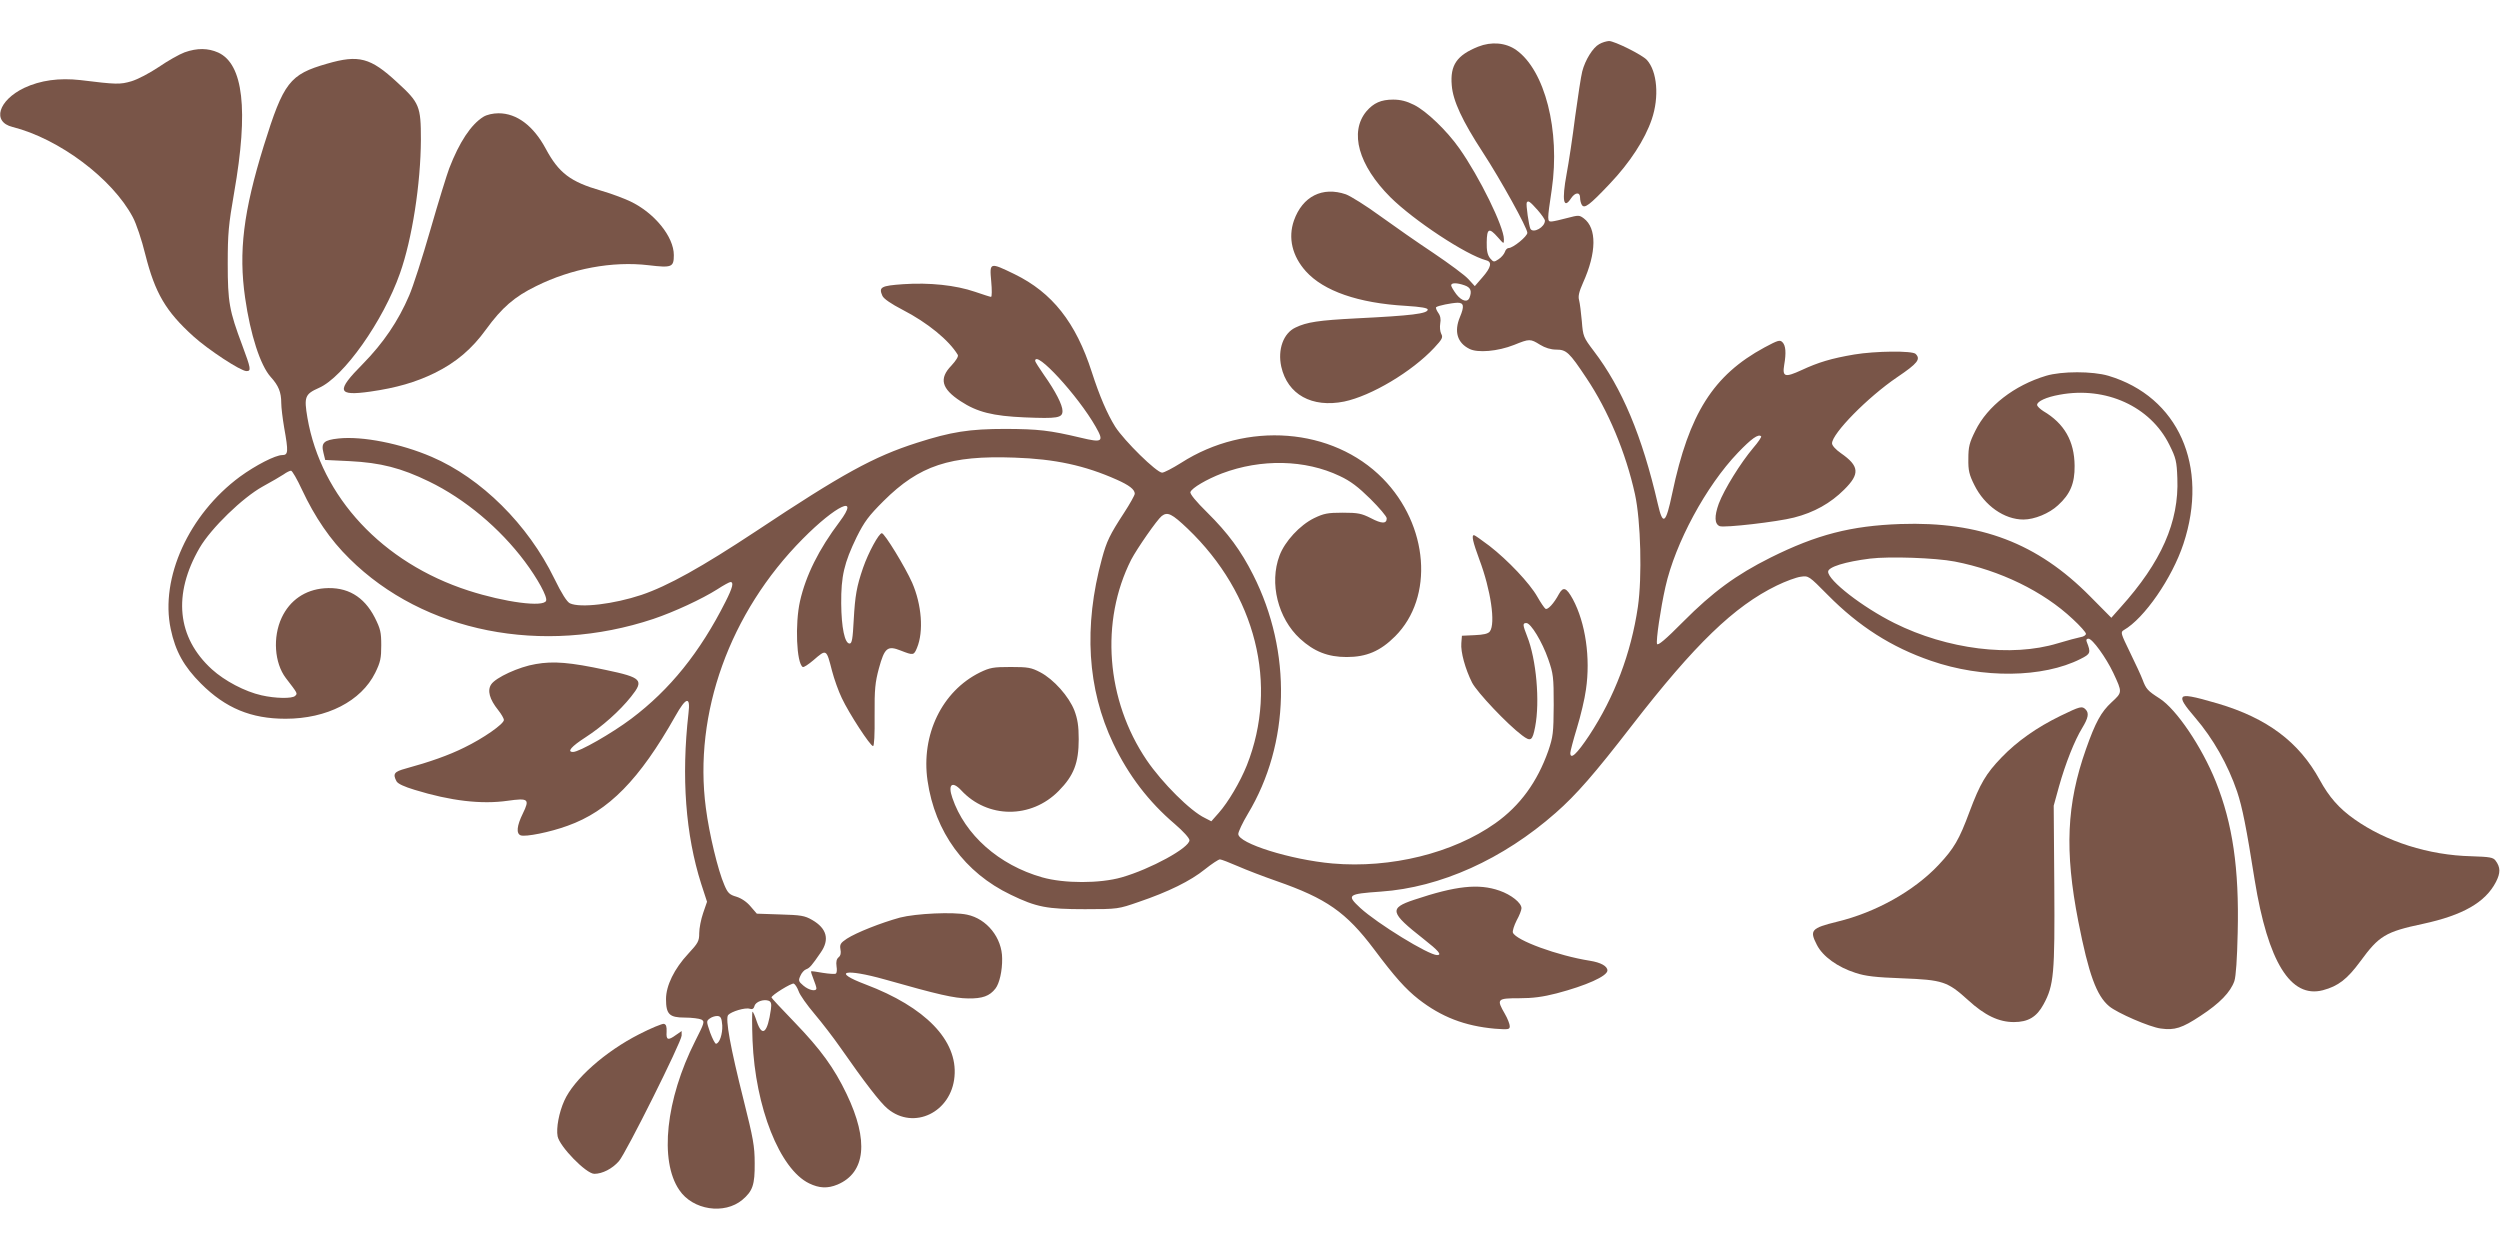
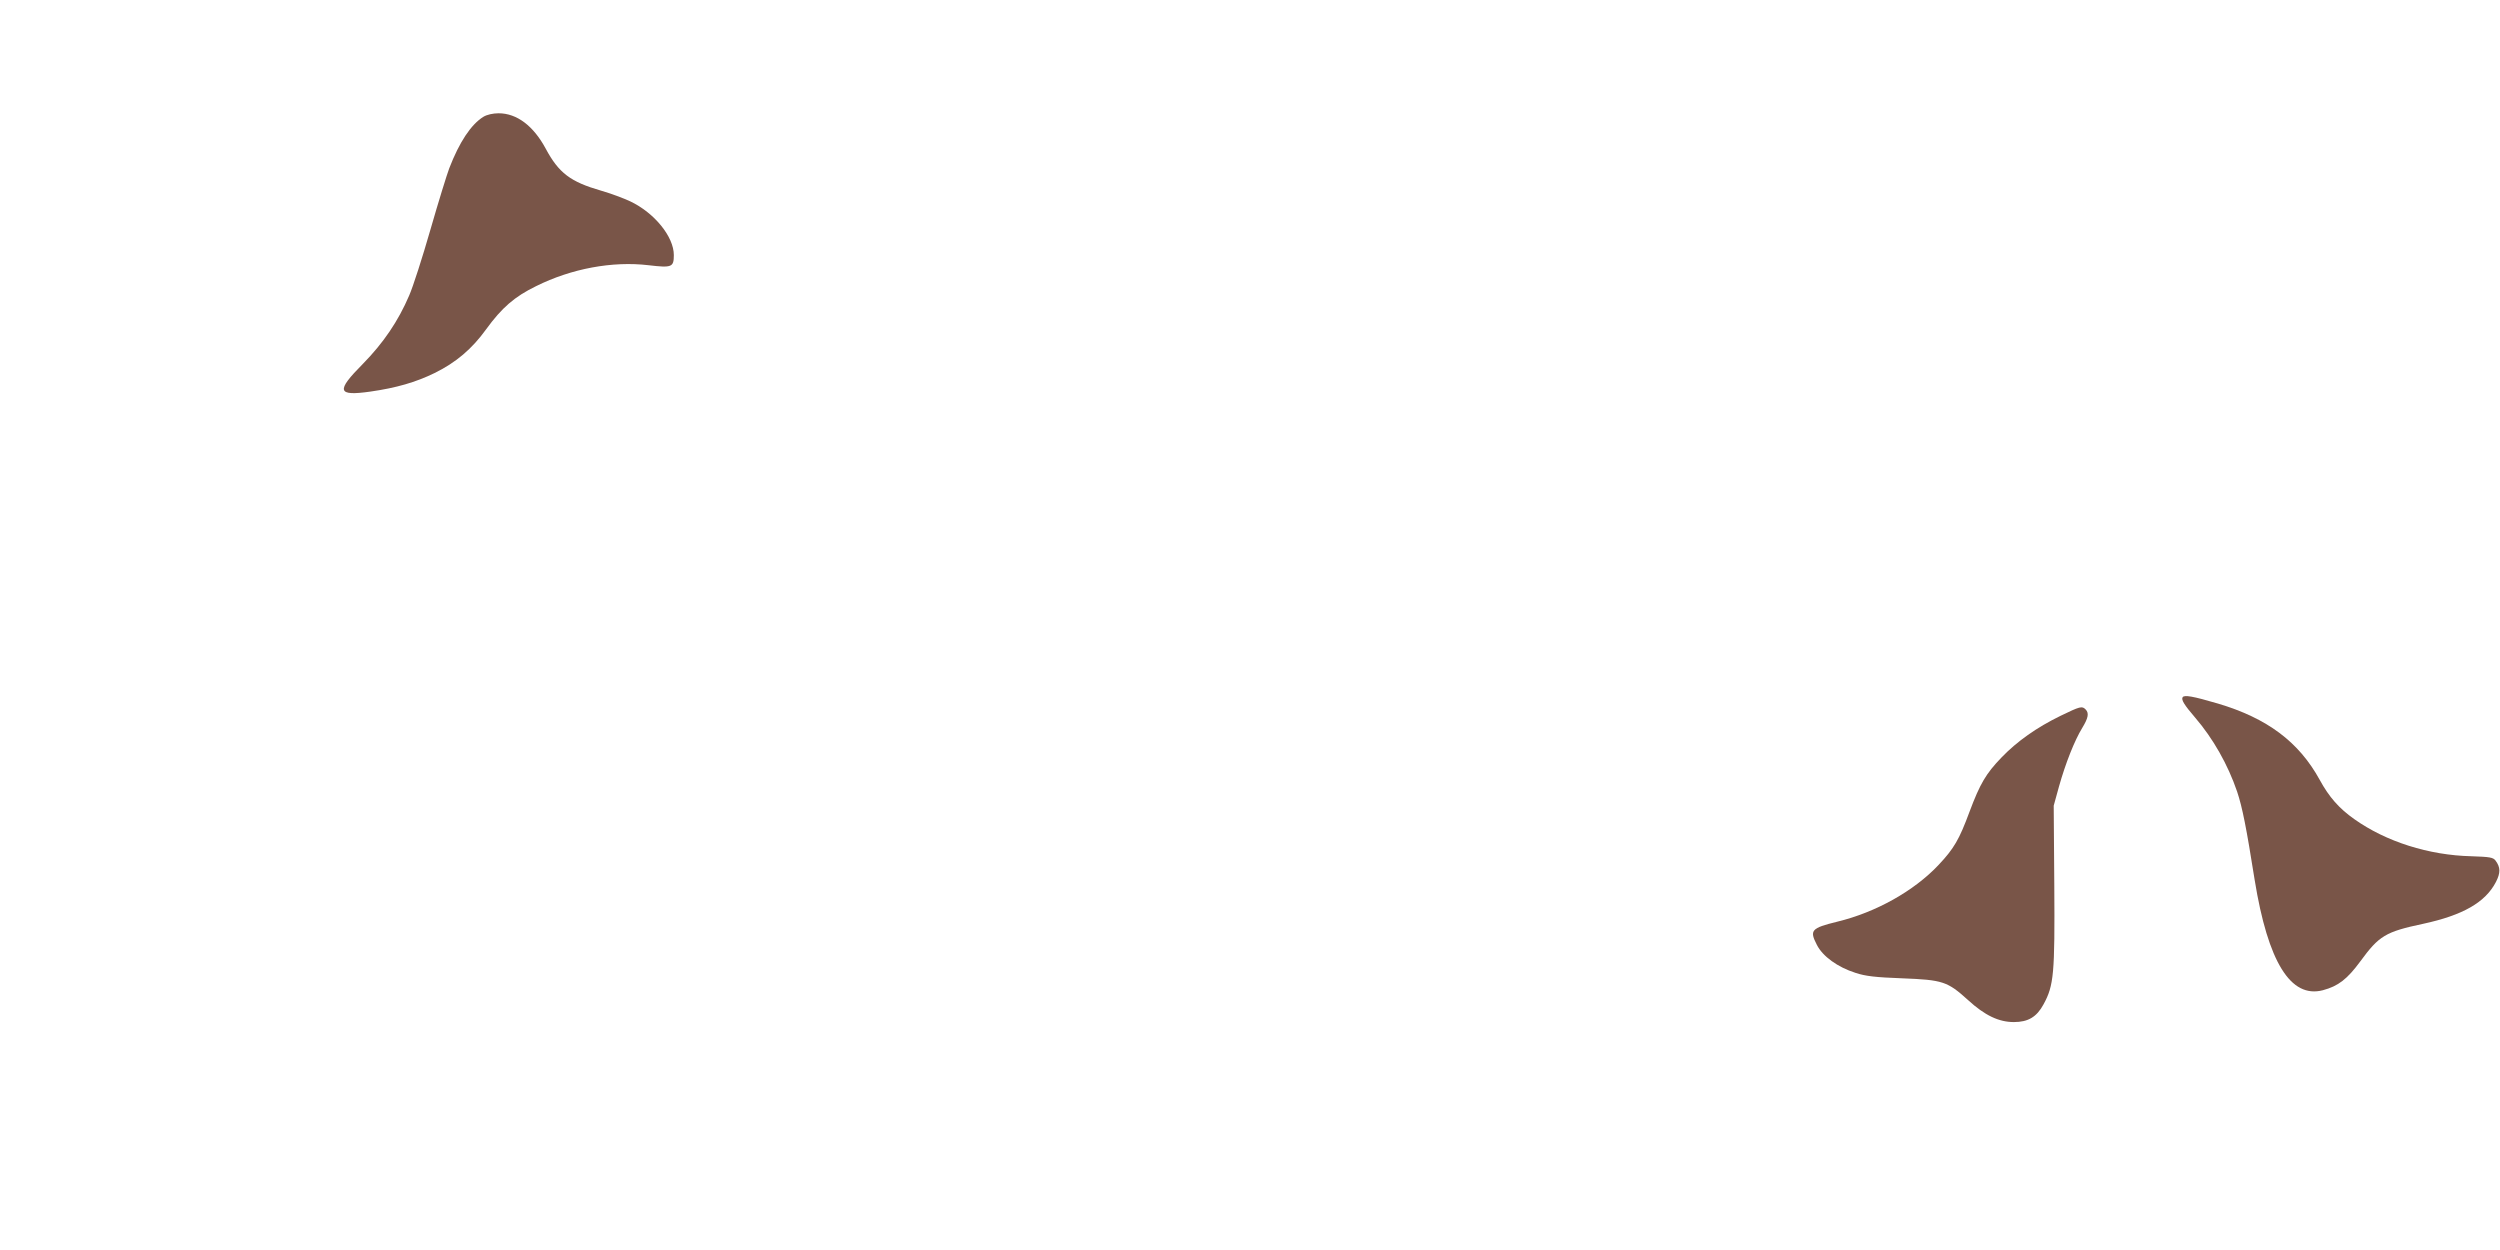
<svg xmlns="http://www.w3.org/2000/svg" version="1.0" width="1280pt" height="640pt" viewBox="0 0 1280 640" preserveAspectRatio="xMidYMid meet">
  <g transform="translate(0,640) scale(0.1,-0.1)" fill="#795548" stroke="none">
-     <path d="M8188 6174 c-32 -17 -72 -81 -87 -140 -6 -23 -22 -127 -36 -230 -13 -104 -33 -237 -44 -295 -25 -135 -16 -184 23 -124 21 31 46 33 46 3 0 -13 4 -29 9 -37 13 -21 39 -2 142 107 104 109 181 228 216 331 39 114 28 246 -25 304 -23 26 -166 97 -194 97 -13 -1 -35 -7 -50 -16z" />
-     <path d="M7568 6161 c-109 -44 -144 -94 -135 -198 6 -79 54 -182 159 -343 92 -141 228 -387 228 -412 0 -18 -73 -78 -96 -78 -7 0 -16 -9 -19 -20 -4 -11 -18 -28 -32 -37 -24 -16 -26 -16 -44 5 -13 17 -18 39 -17 82 1 71 12 76 57 25 31 -35 31 -36 31 -10 0 64 -125 319 -228 465 -64 91 -168 191 -232 223 -38 19 -69 27 -107 27 -62 0 -100 -17 -137 -60 -88 -106 -41 -276 123 -440 120 -119 388 -296 491 -323 31 -8 24 -37 -20 -87 l-39 -45 -33 36 c-18 20 -98 79 -178 133 -80 53 -203 139 -275 191 -71 52 -150 101 -174 110 -120 41 -222 -10 -266 -134 -31 -89 -9 -182 61 -260 91 -101 268 -163 512 -177 79 -5 112 -11 112 -19 0 -21 -82 -31 -365 -45 -194 -10 -254 -19 -312 -47 -62 -29 -92 -112 -73 -200 32 -143 157 -212 322 -179 139 29 347 153 461 275 42 45 46 54 36 72 -6 12 -8 35 -5 53 4 21 1 39 -10 54 -9 13 -14 26 -11 29 8 8 79 22 110 23 32 0 35 -18 12 -73 -31 -74 -14 -132 48 -163 42 -22 146 -13 229 20 79 32 83 32 133 1 26 -16 55 -25 83 -25 52 0 67 -14 154 -145 112 -167 202 -382 249 -595 30 -137 37 -425 15 -577 -35 -238 -120 -462 -249 -658 -63 -95 -97 -127 -97 -90 0 8 15 66 34 128 19 62 40 150 46 196 24 162 -2 342 -67 463 -33 60 -49 66 -71 27 -26 -49 -58 -83 -69 -76 -6 4 -25 32 -42 62 -39 69 -151 187 -245 260 -40 30 -75 55 -79 55 -14 0 -6 -34 27 -124 59 -156 84 -329 54 -369 -9 -12 -32 -17 -78 -19 l-65 -3 -3 -38 c-4 -45 20 -132 55 -202 26 -50 180 -213 256 -270 45 -34 53 -28 67 44 25 130 6 345 -41 463 -23 59 -24 68 -4 68 23 0 81 -96 112 -185 26 -75 28 -91 28 -235 -1 -143 -3 -161 -28 -235 -56 -158 -144 -280 -271 -370 -216 -153 -535 -232 -834 -206 -214 19 -482 103 -482 151 0 11 22 58 49 103 216 359 227 829 27 1224 -62 123 -128 213 -235 319 -57 56 -90 96 -86 105 8 21 83 65 161 95 201 76 427 71 603 -13 56 -26 95 -56 158 -118 45 -45 83 -89 83 -99 0 -29 -26 -28 -81 1 -48 24 -65 28 -144 28 -78 0 -97 -4 -147 -28 -73 -36 -150 -119 -177 -192 -53 -141 -8 -321 105 -425 72 -66 143 -94 239 -94 101 0 172 30 248 106 200 200 172 569 -63 808 -257 261 -698 295 -1033 80 -43 -27 -87 -50 -97 -50 -28 0 -193 162 -240 235 -41 66 -80 156 -120 280 -82 255 -203 407 -395 501 -128 62 -129 62 -120 -36 4 -44 4 -80 -1 -80 -4 0 -41 12 -82 26 -99 34 -233 48 -367 39 -115 -8 -127 -15 -107 -60 7 -15 45 -41 103 -71 128 -66 238 -156 283 -231 4 -8 -9 -29 -33 -55 -64 -66 -51 -118 47 -182 85 -56 165 -76 328 -83 168 -7 194 -3 194 33 0 31 -36 101 -94 183 -25 36 -46 69 -46 73 0 60 219 -177 310 -337 44 -77 35 -83 -77 -56 -160 38 -216 44 -383 45 -188 0 -280 -15 -455 -71 -222 -71 -382 -159 -823 -452 -280 -185 -452 -281 -588 -327 -141 -47 -313 -68 -366 -43 -15 7 -42 49 -80 127 -135 277 -374 514 -628 623 -158 68 -354 107 -477 94 -75 -8 -90 -22 -77 -73 l9 -37 125 -6 c159 -8 264 -35 406 -104 184 -89 363 -239 491 -410 65 -87 117 -181 109 -201 -13 -34 -211 -8 -397 52 -440 142 -755 479 -825 885 -18 107 -13 121 59 153 126 55 329 342 415 587 62 175 106 458 107 684 0 171 -7 189 -122 294 -136 126 -196 142 -358 95 -192 -55 -223 -95 -324 -419 -105 -339 -130 -544 -96 -780 27 -189 78 -346 131 -405 40 -44 54 -78 54 -133 0 -23 7 -80 15 -127 22 -123 21 -140 -10 -140 -35 0 -136 -52 -217 -111 -261 -193 -409 -518 -354 -779 24 -115 68 -193 155 -280 126 -126 257 -180 433 -180 212 0 387 90 459 235 27 55 31 75 31 141 0 67 -4 84 -33 142 -56 109 -142 159 -259 150 -98 -8 -176 -61 -218 -151 -46 -99 -37 -231 21 -308 63 -82 61 -79 48 -92 -15 -15 -102 -13 -172 3 -85 19 -189 74 -254 133 -179 163 -201 384 -63 622 59 101 220 257 323 314 44 24 92 52 107 62 15 11 32 19 38 19 6 0 31 -43 56 -97 66 -141 145 -257 243 -353 381 -378 989 -498 1556 -309 107 36 249 102 328 152 32 21 62 37 67 37 18 0 11 -29 -25 -100 -131 -260 -285 -451 -483 -600 -100 -75 -266 -170 -298 -170 -33 0 -9 28 64 75 85 55 175 135 233 208 68 85 56 98 -130 137 -182 39 -267 46 -358 30 -86 -14 -205 -69 -228 -104 -21 -31 -9 -76 36 -132 16 -20 29 -43 29 -50 0 -21 -107 -95 -202 -141 -80 -40 -180 -75 -301 -108 -59 -16 -67 -27 -47 -65 7 -13 40 -28 93 -44 185 -57 342 -75 476 -56 107 15 114 9 78 -65 -31 -63 -35 -103 -11 -112 24 -9 150 16 240 49 210 75 368 236 552 562 55 98 78 103 67 14 -37 -327 -15 -621 65 -873 l30 -92 -20 -58 c-11 -32 -20 -78 -20 -103 0 -40 -5 -50 -56 -105 -72 -77 -114 -164 -114 -232 0 -78 17 -95 96 -95 36 0 74 -5 85 -10 18 -10 16 -16 -32 -111 -150 -297 -184 -612 -81 -762 69 -103 231 -127 323 -50 53 45 64 77 63 188 0 87 -8 128 -56 320 -69 274 -95 419 -80 438 16 18 88 40 111 32 13 -4 20 0 24 14 5 22 47 37 73 27 12 -5 15 -15 11 -44 -17 -120 -44 -145 -72 -63 -9 28 -19 51 -22 51 -3 0 -3 -66 0 -148 14 -341 139 -658 290 -731 52 -25 94 -27 145 -6 144 61 161 225 47 463 -64 134 -133 229 -267 368 -65 67 -118 124 -118 127 0 12 103 75 114 71 7 -3 18 -20 25 -39 6 -19 43 -71 82 -117 38 -45 98 -123 132 -172 124 -178 205 -283 242 -313 134 -111 326 -18 342 165 17 185 -149 356 -456 472 -175 66 -106 83 100 25 275 -78 354 -96 426 -97 73 -1 110 12 140 51 20 26 35 90 34 153 0 106 -78 204 -180 225 -70 15 -261 6 -343 -15 -98 -27 -222 -76 -272 -108 -33 -22 -37 -30 -33 -54 4 -19 1 -33 -9 -41 -11 -9 -14 -23 -11 -46 3 -18 2 -35 -4 -38 -5 -3 -34 -1 -66 4 -31 6 -58 9 -60 8 -2 -2 4 -20 12 -40 8 -20 15 -41 15 -47 0 -18 -38 -11 -67 14 -25 21 -26 26 -15 50 6 15 20 30 29 33 19 7 29 19 75 86 47 67 31 124 -44 167 -38 22 -58 25 -163 28 l-120 4 -32 37 c-19 23 -47 42 -73 50 -35 10 -44 19 -61 59 -33 75 -78 263 -95 395 -64 484 122 1001 496 1378 171 173 296 231 189 88 -107 -142 -173 -275 -203 -407 -26 -116 -18 -317 14 -337 5 -3 29 13 55 35 67 58 66 58 95 -55 11 -42 33 -104 50 -139 37 -79 146 -246 160 -246 6 0 9 58 8 158 -1 134 3 169 22 240 29 106 44 118 112 91 64 -25 67 -25 83 14 35 84 24 222 -25 334 -35 79 -141 253 -155 253 -15 0 -69 -99 -96 -177 -33 -96 -41 -142 -48 -268 -5 -96 -9 -120 -21 -120 -25 0 -42 82 -43 205 -1 140 15 208 79 340 40 80 61 108 138 185 183 182 340 234 670 222 208 -7 360 -40 524 -113 63 -28 92 -50 92 -72 0 -7 -25 -52 -55 -98 -73 -112 -89 -145 -113 -234 -95 -348 -75 -668 58 -947 78 -163 181 -298 315 -412 43 -37 75 -72 75 -83 0 -39 -200 -148 -347 -190 -111 -32 -295 -32 -407 0 -222 63 -396 218 -460 407 -24 69 -1 88 45 39 135 -146 359 -147 500 -3 77 78 102 143 102 264 0 69 -6 104 -22 147 -28 72 -106 160 -175 196 -46 24 -62 27 -151 27 -90 0 -106 -3 -158 -28 -194 -96 -302 -319 -268 -554 38 -263 190 -471 426 -584 132 -64 186 -74 380 -74 169 0 171 1 275 37 153 52 266 108 339 167 35 28 70 51 77 51 7 0 48 -16 92 -35 43 -19 132 -53 198 -76 255 -89 356 -159 499 -349 107 -143 162 -204 228 -256 117 -91 236 -137 391 -151 70 -5 76 -4 76 13 0 10 -11 39 -25 63 -44 76 -40 80 73 80 71 0 122 7 192 25 152 40 259 88 260 117 0 22 -33 41 -90 50 -164 26 -378 104 -394 144 -3 8 6 36 19 62 14 25 25 53 25 63 0 27 -52 69 -113 90 -106 37 -222 25 -437 -47 -129 -43 -124 -65 48 -200 79 -62 96 -83 70 -83 -44 0 -307 162 -393 241 -72 67 -66 72 105 84 305 21 626 166 895 403 106 93 199 200 390 447 323 417 524 611 742 717 45 22 100 42 122 45 41 6 42 5 139 -93 159 -161 327 -268 528 -337 265 -92 574 -88 766 9 52 26 54 32 32 88 -4 10 -1 16 9 16 20 0 90 -97 127 -175 47 -101 47 -99 -9 -151 -53 -49 -82 -101 -131 -240 -99 -281 -110 -519 -39 -882 53 -270 93 -380 158 -434 40 -34 208 -107 264 -114 71 -10 109 2 204 65 98 64 153 121 173 178 8 25 14 112 17 248 8 329 -26 558 -112 773 -72 179 -202 371 -288 426 -61 39 -69 48 -87 96 -7 19 -36 82 -64 139 -48 99 -50 104 -32 115 105 60 247 266 305 441 132 399 -26 754 -384 861 -81 24 -239 24 -319 0 -163 -49 -300 -155 -362 -281 -31 -62 -36 -83 -36 -144 -1 -60 4 -81 31 -135 52 -105 153 -176 251 -176 56 0 132 31 177 73 63 57 86 113 85 202 -1 127 -53 217 -160 280 -17 11 -32 25 -32 32 0 18 47 40 115 52 237 44 465 -60 562 -256 34 -68 38 -85 41 -172 9 -223 -82 -429 -291 -661 l-47 -53 -109 110 c-269 272 -562 384 -971 370 -253 -9 -428 -54 -665 -172 -176 -88 -296 -176 -447 -328 -92 -93 -130 -124 -134 -114 -6 17 18 181 43 292 50 224 208 517 371 687 69 72 105 98 119 84 3 -3 -15 -30 -41 -60 -64 -76 -148 -211 -176 -285 -23 -64 -22 -104 5 -115 24 -9 295 22 380 44 103 26 188 74 257 143 82 81 78 121 -17 187 -26 18 -45 39 -45 50 0 50 182 236 334 339 105 71 121 92 94 119 -17 17 -206 15 -314 -3 -118 -20 -184 -40 -270 -80 -85 -39 -99 -35 -89 26 11 63 8 100 -9 117 -13 13 -23 10 -92 -27 -262 -142 -386 -338 -472 -746 -33 -158 -48 -169 -74 -55 -80 347 -183 593 -328 783 -53 70 -55 75 -61 152 -4 44 -10 93 -14 108 -6 20 0 44 20 89 70 155 71 280 4 330 -23 17 -27 17 -84 2 -33 -9 -69 -17 -80 -18 -24 -1 -24 3 0 164 44 301 -35 610 -182 714 -54 38 -127 44 -195 17z m305 -837 c20 -23 37 -47 37 -54 0 -33 -59 -66 -74 -42 -8 14 -24 126 -19 135 7 12 16 6 56 -39z m-374 -385 c31 -11 38 -29 25 -63 -10 -26 -40 -18 -68 18 -14 19 -26 39 -26 45 0 14 29 14 69 0z m-1418 -1246 c349 -334 466 -799 303 -1211 -34 -85 -96 -190 -144 -244 l-38 -43 -33 17 c-74 35 -219 180 -298 296 -208 307 -239 711 -79 1027 30 57 132 204 156 223 30 23 52 12 133 -65z m3927 -168 c232 -45 453 -152 605 -295 37 -34 67 -68 67 -75 0 -7 -12 -15 -27 -17 -16 -3 -68 -17 -118 -32 -237 -72 -565 -31 -836 104 -164 82 -339 218 -339 263 0 24 87 51 215 67 98 12 334 4 433 -15z m-6310 -2375 c2 -44 -14 -92 -32 -94 -5 0 -18 25 -30 57 -20 59 -20 59 -1 73 11 8 29 13 40 12 16 -2 20 -12 23 -48z" />
-     <path d="M945 6132 c-27 -10 -87 -44 -132 -75 -48 -32 -107 -63 -140 -73 -58 -17 -76 -17 -262 6 -108 12 -204 -1 -287 -40 -133 -64 -166 -174 -60 -200 238 -60 511 -264 616 -462 17 -31 46 -117 64 -191 50 -198 105 -291 245 -418 76 -69 243 -179 273 -179 25 0 23 12 -22 133 -66 176 -74 220 -74 417 0 154 4 198 33 365 74 422 47 657 -82 716 -52 23 -107 24 -172 1z" />
    <path d="M2475 5802 c-63 -39 -123 -129 -175 -264 -11 -29 -55 -170 -96 -313 -41 -143 -90 -295 -109 -338 -56 -131 -132 -243 -237 -350 -139 -140 -132 -166 38 -142 133 19 233 48 329 95 110 54 192 124 264 224 80 110 145 167 256 221 181 90 391 129 576 107 119 -14 129 -10 129 52 0 94 -99 216 -223 275 -34 16 -101 41 -150 55 -156 45 -216 90 -283 215 -63 117 -148 181 -241 181 -29 0 -60 -7 -78 -18z" />
    <path d="M11175 2830 c-8 -13 9 -40 64 -104 92 -107 168 -241 215 -379 27 -81 47 -182 90 -453 68 -419 184 -607 349 -564 79 21 125 57 192 148 96 131 128 151 321 192 204 44 319 110 373 214 24 47 24 75 -2 110 -12 16 -29 19 -123 22 -219 5 -438 75 -600 190 -78 55 -129 113 -177 201 -107 195 -269 316 -522 391 -129 38 -172 45 -180 32z" />
    <path d="M10550 2735 c-123 -60 -223 -131 -302 -213 -80 -83 -110 -134 -164 -278 -53 -143 -79 -188 -160 -274 -125 -132 -319 -241 -517 -289 -134 -33 -143 -44 -105 -118 30 -60 107 -115 198 -144 51 -17 103 -23 240 -28 207 -8 231 -16 336 -111 86 -79 158 -113 235 -113 73 0 117 26 152 91 53 97 58 157 55 607 l-3 410 27 98 c34 121 80 236 119 300 31 51 36 76 17 95 -18 18 -27 16 -128 -33z" />
-     <path d="M3273 1105 c-175 -89 -335 -231 -384 -341 -27 -60 -42 -140 -34 -182 10 -52 146 -192 188 -192 41 0 92 26 126 65 36 41 321 612 321 643 l0 23 -29 -20 c-41 -30 -51 -26 -48 16 1 27 -2 38 -14 41 -9 1 -66 -22 -126 -53z" />
  </g>
</svg>